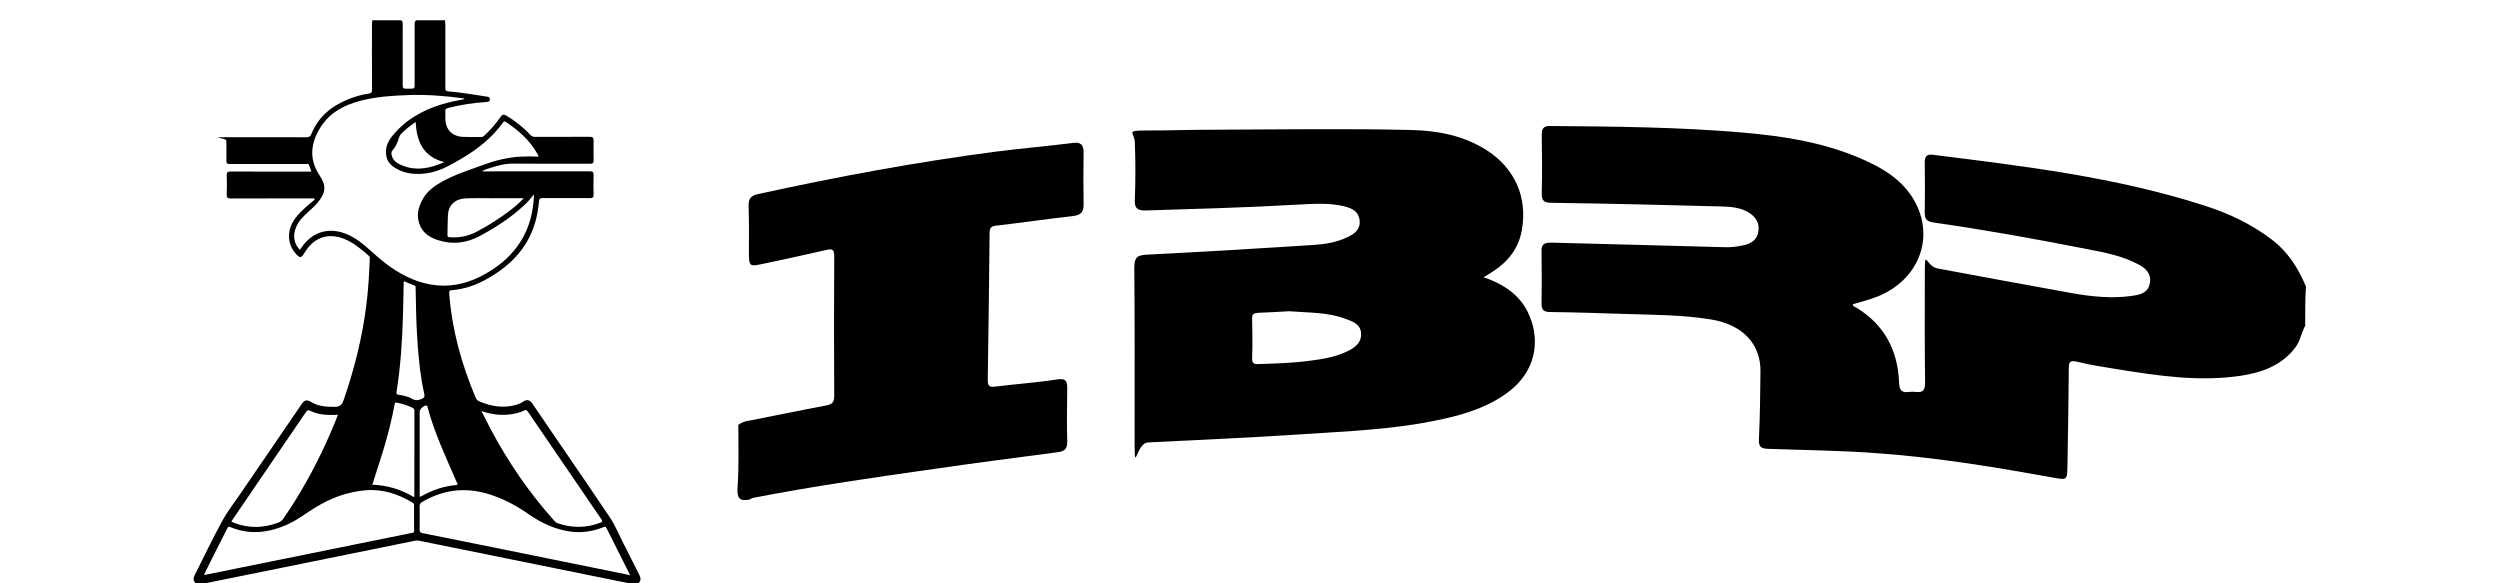
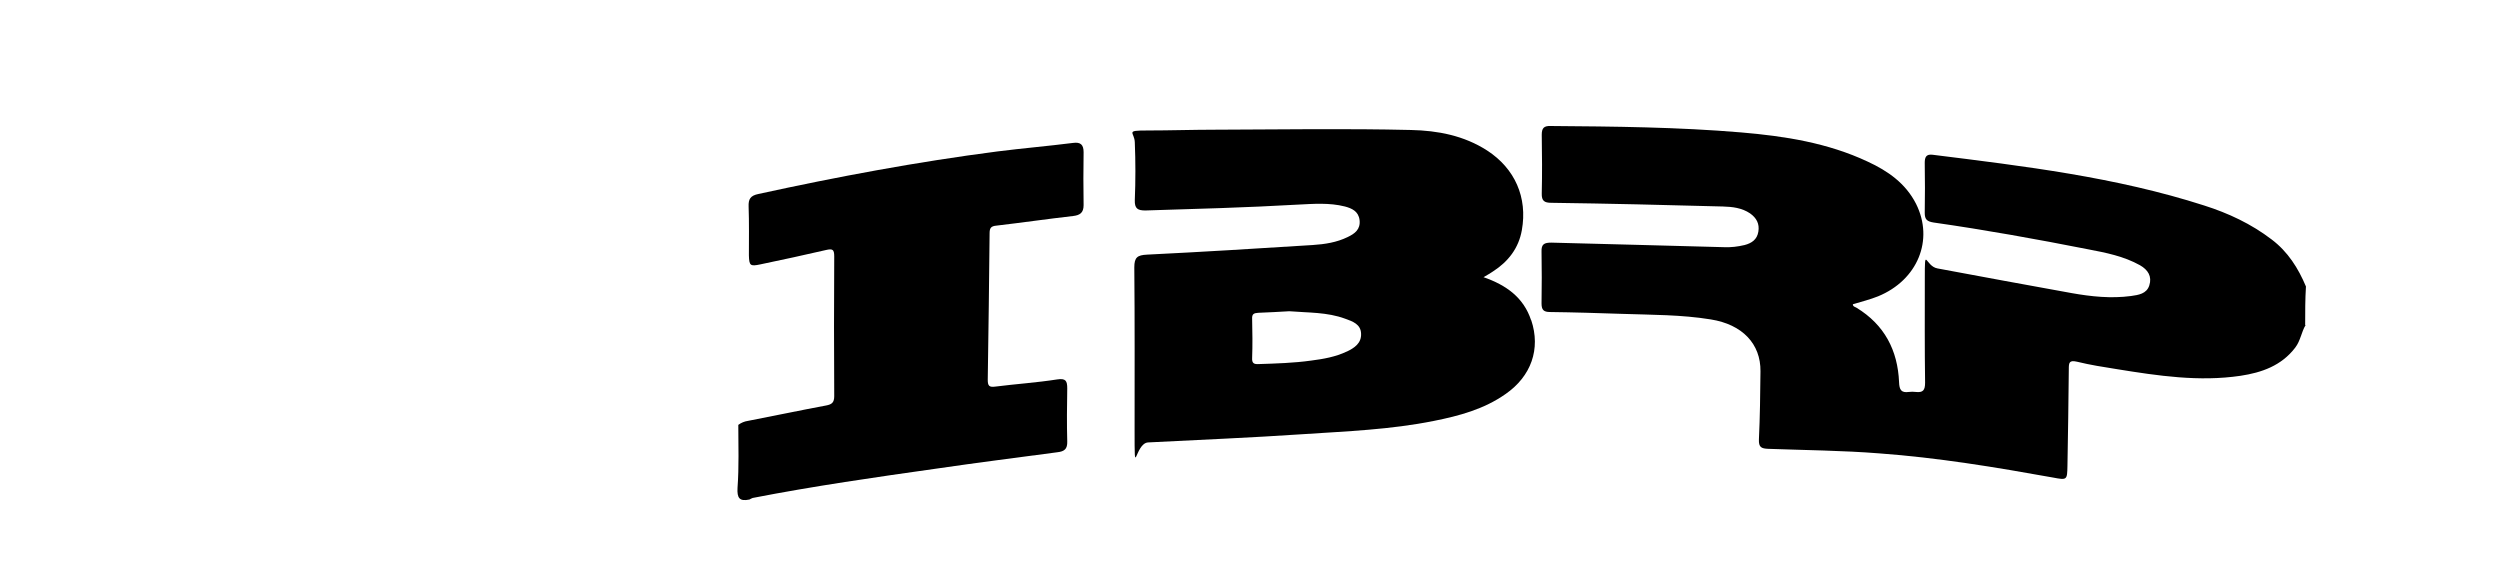
<svg xmlns="http://www.w3.org/2000/svg" id="uuid-014b348d-ca35-415d-99de-1a3198b8b006" data-name="Capa 1" viewBox="0 0 3515.8 820.5">
  <defs>
    <style>
      .uuid-bb4d70af-a1f2-4e1b-8d85-8cdf49ae7327 {
        fill: none;
      }
    </style>
  </defs>
  <g>
    <path d="M3242.4,457.1c-6,10.1-7.1,22-14.6,31.8-19.4,25.4-47.1,35.1-77,39.6-58.3,8.6-115.8,0-173.4-9.3-19.1-3-38.1-6-56.4-10.5-11.2-2.6-11.6,1.5-11.6,10.5-.4,45.2-1.1,90.4-1.9,136-.4,19.8-.4,20.2-20.2,16.4-81.1-14.6-162.2-28-244.4-34-51.9-4.1-104.2-4.5-156.2-6.4-9.7-.4-13.5-2.2-13.1-13.1,1.5-32.1,1.9-63.9,2.2-96,.4-38.5-25.4-65.8-69.9-72.9-41.1-6.7-82.9-6.4-124.4-7.8-34-1.1-67.6-2.2-101.6-2.6-9,0-12-3-12-12,.4-24.3,.4-48.6,0-72.9-.4-10.5,3.7-12.7,13.8-12.7,81.1,2.2,161.8,4.1,242.9,6.4,9.7,.4,19.1-.7,28.8-3,10.1-2.6,17.6-7.8,19.4-18.7,1.9-11.2-2.6-19.4-11.6-25.8-11.6-7.8-24.7-9.3-38.1-9.7-80.3-2.2-161-4.1-241.4-5.2-9.7,0-13.8-2.6-13.5-13.1,.7-27.6,.4-54.9,0-82.6,0-9.3,3-12.7,12.7-12.3,89.3,.7,178.6,1.5,267.5,9,61.3,5.2,121.8,14.6,178.2,41.1,28.4,13.1,53.4,30.6,68,59.4,25.4,50.8,2.2,107.2-53.4,130-11.2,4.5-23.2,7.5-35.5,11.2,0,3.4,3.4,3.7,5.2,4.9,39.2,23.9,57.9,59.8,59.8,104.6,.4,10.8,3,15.3,13.8,13.8,3-.4,6.4-.4,9.7,0,10.1,1.1,13.1-2.2,13.1-13.1-.7-48.6-.4-97.1-.4-145.7s.4-17.9,17.9-14.9c62.8,11.6,125.9,23.5,188.7,34.7,27.6,4.9,55.3,7.8,83.3,4.1,10.5-1.5,22-3,25.8-14.9,4.1-12.7-1.9-22-13.1-28.4-22.8-12.7-47.8-17.6-72.9-22.4-72.1-14.2-144.6-27.3-217.5-37.7-9.3-1.5-12.3-4.5-12.3-13.5,.4-23.2,.4-46.7,0-70.2,0-7.5,1.5-12.7,10.8-11.6,128.9,16.1,257.8,31.4,382.2,71.4,34,10.8,66.1,25.8,94.9,47.8,22.8,17.2,37.4,40.4,48.2,66.1-1.1,17.6-1.1,35.9-1.1,54.2Z" />
    <path d="M1038.3,597.5c4.1-3,8.6-4.9,13.5-5.6,37-7.1,73.6-14.9,110.2-21.7,7.8-1.5,11.2-4.1,11.2-13.1-.4-65.4-.4-131.1,0-196.5,0-9.7-2.2-11.2-11.6-9-30.6,7.1-61.7,13.8-92.3,20.2-14.2,3-15.7,1.9-16.1-12.7,0-22.8,.4-46-.4-68.7-.4-10.5,2.6-15.3,13.8-17.6,111.3-24.3,223.1-45.2,335.9-59.8,35.5-4.5,71-7.5,106.5-12,10.8-1.5,14.9,2.6,14.9,13.1-.4,24.7-.4,49.3,0,74.4,0,10.8-5.2,14.2-14.9,15.3-35.9,4.1-71.7,9.3-107.6,13.5-7.8,.7-9.7,3.4-9.7,10.8-.7,68.7-1.5,137.1-2.6,205.9,0,8.6,1.9,10.8,10.5,9.7,29.1-3.7,58.3-5.6,87.1-10.1,12.3-1.9,14.2,2.2,14.2,12.7-.4,24.7-.7,49.3,0,74.4,.4,10.8-4.1,14.2-13.8,15.3-56,7.5-112.5,14.6-168.5,22.8-87.1,12.3-173.7,24.7-260.1,41.5-1.5,.4-3,1.5-4.5,2.2-14.2,3-17.6-2.2-16.8-16.4,2.2-29.9,1.1-59.4,1.1-88.6Z" />
    <path d="M2153.2,450.3c-10.5-31.8-34.7-49.3-66.9-60.5,6-3.4,9.7-5.6,13.5-8.2,21.3-13.8,35.9-32.5,40.4-57.9,8.2-46-9.7-86.7-48.9-112.1-32.5-20.9-69.1-28-107.2-28.8-91.5-2.2-183.1-.7-274.6-.4-32.1,0-63.9,1.1-96,1.1s-17.9,2.2-17.6,16.8c1.1,26.9,1.1,54.2,0,81.1-.4,12,4.1,14.6,14.9,14.6,71.4-2.2,142.4-4.1,213.7-8.2,22.4-1.1,44.8-3,66.9,2.6,9.7,2.6,19.1,6.7,20.6,19.1,1.5,13.1-6.7,19.1-16.8,23.9-15.3,7.5-32.1,10.1-49.3,11.2-77.7,4.9-155.1,9.7-232.8,13.5-13.5,.7-17.9,3.7-17.9,17.9,.7,75.8,.4,152.1,.4,227.9s0,19.1,19.1,18.3c72.5-3.7,145.3-6.7,217.8-11.6,61.7-4.1,123.3-6.4,184.2-18.7,35.5-7.1,70.2-16.4,100.5-37.7,36.2-25,49.7-63.5,36.2-103.9Zm-259.3,44.1c-15.7,7.5-32.9,10.5-50.1,12.7-24.3,3.4-48.9,4.1-73.6,4.9-6.7,.4-9.7-1.1-9.3-8.6,.7-18.3,.4-36.6,0-54.9-.4-7.1,2.6-8.2,8.6-8.6,14.6-.4,29.1-1.5,43.7-2.2,26.5,2.2,53.1,1.1,78.5,10.5,10.5,3.7,22,7.8,22.4,20.9,.7,13.5-9.3,20.2-20.2,25.4Z" />
  </g>
  <g>
-     <path class="uuid-bb4d70af-a1f2-4e1b-8d85-8cdf49ae7327" d="M556.1,379.7c20.3,12.8,42,21.3,66.4,21.7,25.7,.5,48.4-8.4,69.7-22.3,38.1-24.8,57.6-59.8,58.9-106.1-4.6,6-9,11-13.9,15.5-18.8,17.4-40,31.2-62.5,43.2-18.2,9.6-37.3,12.3-57.2,6.1-10.7-3.4-20.7-8.7-25.9-19.3-6.6-13.9-3.7-27.4,3.9-40.1,6.3-10.6,16-17.6,26.6-23.4,18.2-10.1,38.1-16.2,57.5-23.4,16.8-6.2,34.2-10.5,52.2-11.6,8.4-.5,17-.4,25.4,0,0-.7,.1-1,.1-1.2-.5-1.1-1-2.2-1.6-3.2-10.7-19-26.6-32.8-44.4-44.6-2.1-1.3-2.8-.4-3.8,1.1-15.5,21.6-35.7,37.6-58.4,50.7-14,8.2-27.9,16.7-44.3,19.8-17.1,3.3-33.5,2.6-48.9-6.7-6-3.5-10.4-8.4-12.1-15.5-2.7-11.1,1-20.4,7.6-28.8,17.9-22.7,41.8-36.5,69.2-44.9,10.7-3.3,21.7-5.6,32.8-7.6-.6-1.2-1.5-1.1-2.2-1.2-25.4-3.4-50.7-5.2-76.4-4.5-22.8,.7-45.6,2.2-67.9,8.1-21.8,5.7-41.5,15.7-54.5,35-15,22.3-18.9,45.5-3,69.4,1.6,2.4,2.9,5.2,4.3,7.8,3.7,7.1,3.4,14-.1,21.1-3.7,7.2-9.1,12.9-14.9,18.3-6.7,6.3-13.9,12.2-19,20.1-8.4,13.3-7.7,27.9,2.2,37.8,.7-1,1.3-2,2.1-2.9,15-22.3,38.5-29.5,63.4-19.3,13.2,5.4,24.2,14.2,34.6,23.5,10.9,10,22,19.6,34.3,27.4Z" />
-     <path d="M898.8,807.7c-7.1-13.9-14-27.9-21.2-41.8-6.6-12.7-11.8-26.1-19.8-38.1-21.2-31.7-42.9-63.2-64.5-94.8-14.9-21.8-29.8-43.7-44.6-65.4-3.8-5.5-7.8-6.3-13.3-2.6-3,2.1-6.2,3.4-9.8,4.4-17.7,4.9-34.5,2.3-51.1-4.8-2.7-1.1-4.4-2.6-5.5-5.2-19.9-47-33.4-95.6-37.3-146.8-.2-3.3,.5-4.3,3.7-4.5,16.2-1.3,31.6-6.3,45.9-13.9,26.5-14.2,48.8-32.7,62.8-59.9,8.4-16.3,12.4-33.8,14-51.8,.4-3.3,1.5-4,4.6-4,22.3,.1,44.5,0,66.9,.1,3.8,0,5.4-1.1,5.2-5.1-.2-8.9-.4-17.9,0-27,.2-4.8-1.5-5.7-5.9-5.6-48.9,.1-97.8,.1-146.6,.1h-4.5c2.2-1.6,4.4-2.4,6.7-3.2,12.1-3.9,23.9-7.9,37-7.7,36,.4,72.1,.1,108.1,.2,4.3,0,5.4-1.3,5.2-5.4-.2-8.9-.2-17.9,0-27,.1-4-1.1-5.5-5.4-5.5-25.6,.1-51.1,0-76.7,.1-2.9,0-5-.9-7-2.9-9.8-10.6-21-19.4-33.3-26.8-3.7-2.2-6.1-2-8.5,1.7-6.6,9.4-14,18.2-22.6,26-1.2,1.1-2.3,2.2-4.1,2.2-8.8-.1-17.7,.2-26.5-.2-15.6-1-24.4-10.9-24.4-26.3s.2-6-.1-8.9c-.5-3.7,1.2-4.9,4.5-5.6,17.4-4.4,35.1-7.1,53.1-8.2,2.6-.1,5-.5,5.1-3.7,.2-3.3-2.3-3.7-4.8-4-17.7-2.6-35.4-5.9-53.2-7.2-4.3-.4-4.6-1.8-4.6-5.4,.1-29.3,.1-58.6,0-88,0-2.2-.2-4.4-.5-6.7h-40.4c-2.9,2-2.3,5-2.3,7.7-.1,26.7,0,53.4,0,80.1s0,3.3-.1,4.9c-.1,2.4-1.3,3.5-3.7,3.5h-3.5c-10,0-9.5,.9-9.5-9.4V36.2c0-2.7,.7-5.9-2.3-7.7h-40.4c-.1,2.1-.5,4.1-.5,6.2,0,30.5-.1,61,.1,91.5,0,3.5-.9,4.9-4.4,5.4-10.2,1.5-20.1,4.3-29.6,8.2-23.3,9.5-41.5,24.6-51.2,48.4-1.5,3.7-3.2,4.8-7,4.8-35.7-.1-71.5-.1-107.2-.1s-5.6,.6-5.5,4.9c.2,9.5,.1,19.2,0,28.7,0,3.2,1.2,4.1,4.3,4.1,10.9-.1,21.8,0,32.7,0h74.9c1.5,0,3.4-.9,4.3,1.3,1.1,3,2.2,6.1,3.4,9.4h-5.4c-36,0-72.1,.1-108.1-.1-4.1,0-5.7,.9-5.6,5.4,.4,8.9,.4,17.9,0,27-.1,4.5,1.5,5.5,5.6,5.5,37.6-.1,75-.1,112.6-.1h4.6c.4,.6,.7,1.2,1.1,1.7-2.8,2.2-5.6,4.4-8.3,6.7-8.3,7.7-17.1,15-22.7,25.1-8.8,15.9-6.5,33.9,6.3,46.4,3.9,3.8,5.6,3.5,8.7-1.1,1.3-2,2.6-4,3.9-6,12.8-18.4,31.7-24.3,52.6-16.2,13.8,5.4,24.8,14.8,35.7,24.3,1.5,1.3,1.2,2.9,1.1,4.5-.9,21.8-2.1,43.6-4.9,65.3-5.7,45.3-16.8,89.3-31.7,132.5-2.4,7.1-5.6,10.1-12.9,10-11-.1-21.8-.5-31.6-6.2-7.8-4.5-10.2-4.1-15.4,3.3-28.1,41-56.1,82.1-84.1,123.1-9,13.3-19.2,26.1-26.8,40.1-13.7,25-25.9,50.7-38.7,76.1-1.7,3.4-2.6,6.7-.1,10,2.4,3.4,6,3.4,9.8,2.7,35.4-7.2,70.8-14.3,106.1-21.5,62.6-12.7,125.2-25.5,187.7-38.1,3.9-.7,7.6-2.2,11.8-1.3,40.4,8.3,80.8,16.3,121,24.5,59.5,12.1,119.1,24.2,178.5,36.2,4,.9,7.8,1.2,10.6-2.6,2.7-3.7,1.2-7.2-.6-10.7Zm-169.4-227.4c2.4-.7,5-1.5,7.1-2.7,3-1.8,4.4-.9,6.2,1.8,34.3,50.4,68.6,100.6,103,150.8,1.8,2.7,1.7,3.7-1.5,4.9-19.9,7.6-39.9,7.7-60,.7-2.3-.7-3.8-2.3-5.2-4-35.3-39.5-64.9-82.8-89.7-129.7-4-7.7-7.8-15.4-12.2-24,18.1,6.2,35.1,7.1,52.3,2.2Zm-87,98c.6,1.5,2.7,3.5-1.3,3.9-17.7,1.5-34,7.3-49.3,16.1-.4,.2-.7,.1-1.6,.2v-119.7c0-3.5,6-8.8,9.5-8.5,1.3,.1,1.2,1.1,1.5,2,9.8,36.8,26.1,71.2,41.2,106Zm50.5-399.6h43.7c-6.2,6.8-12.6,12.2-19.2,17.2-14.8,11.2-30.3,21.2-46.7,29.8-12.1,6.3-24.8,9.1-38.4,7.9-2.1-.1-3.2-.6-3-3,.2-9.4,.1-18.8,.6-28.2,.9-14,10.1-22.8,25-23.4,12.7-.6,25.4-.2,38.1-.2Zm-205.7,50.4c-25-10.2-48.4-3-63.4,19.3-.6,1-1.3,2-2.1,2.9-9.9-9.9-10.6-24.5-2.2-37.8,5-7.9,12.2-13.8,19-20.1,5.9-5.4,11.2-11.1,14.9-18.3,3.5-7,3.8-14,.1-21.1-1.3-2.7-2.7-5.4-4.3-7.8-15.7-23.9-11.8-47.1,3-69.4,13.1-19.4,32.6-29.3,54.5-35,22.2-5.9,45-7.3,67.9-8.1,25.6-.9,51,1.1,76.4,4.5,.7,.1,1.5,0,2.2,1.2-11.1,2-22.1,4.3-32.8,7.6-27.3,8.4-51.1,22.2-69.2,44.9-6.6,8.4-10.2,17.7-7.6,28.8,1.7,7.1,6.1,11.8,12.1,15.5,15.4,9.3,31.8,9.9,48.9,6.7,16.3-3.2,30.3-11.6,44.3-19.8,22.7-13.2,42.9-29.2,58.4-50.7,1-1.5,1.7-2.6,3.8-1.1,17.8,11.8,33.7,25.7,44.4,44.6,.6,1,1.1,2.1,1.6,3.2,.1,.2,0,.6-.1,1.2-8.4-.4-16.8-.5-25.4,0-18.1,1.1-35.4,5.4-52.2,11.6-19.4,7.2-39.3,13.3-57.5,23.4-10.6,5.9-20.3,12.8-26.6,23.4-7.6,12.7-10.6,26.2-3.9,40.1,5.1,10.6,15,16,25.9,19.3,19.9,6.2,39,3.5,57.2-6.1,22.4-12,43.7-25.7,62.5-43.2,4.9-4.5,9.3-9.5,13.9-15.5-1.2,46.2-20.9,81.4-58.9,106.1-21.2,13.8-43.9,22.7-69.7,22.3-24.3-.5-46-8.9-66.4-21.7-12.4-7.8-23.4-17.4-34.4-27.2-10.4-9.6-21.3-18.4-34.5-23.8Zm137.6-101.1c-20.5,9.1-40.3,12.9-60.6,4.1-6.5-2.8-12-6.8-13.5-14.4-.5-2.3-.4-4.1,1.3-6.2,4.4-5,7.2-11,8.9-17.3,.9-2.9,2.2-5.1,4.3-7.1,5.9-5.5,12-10.7,19.3-15.6,1.5,27.3,10.4,48.9,40.4,56.5Zm-66.7,338.3c7.7,1.5,15,3.7,22.1,7.2,1.8,.9,2.6,2,2.6,4.1-.1,39.9,0,79.8-.1,119.8,0,.4-.1,.9-.4,1.8-18.3-11-37.7-16.8-58.7-17.6,4.8-15,9.5-29.8,14.2-44.5,7-22.4,12.8-45,17.1-68.1,.4-2.2,.7-3.3,3.3-2.8Zm-200.6,119.8c24.3-35.5,48.6-71,72.7-106.5,1.7-2.6,2.9-3.4,6.2-1.8,10.7,5.2,22.3,6.1,34,5.7,1.1,0,2.1-.1,3.2-.2,.4,0,.9,.1,1.6,.1-5,13.2-10.6,26.1-16.3,38.8-17.3,37.6-37.2,73.7-60.8,107.7-1.7,2.4-3.8,3.9-6.6,5-20.5,7.7-41,8.4-61.6,.6-1.5-.6-3.2-1-4.5-2.3,10.6-15.6,21.3-31.4,32.1-47.1Zm221.5,63.4c-23.8,4.9-47.7,9.6-71.5,14.5-55.4,11.2-110.8,22.4-166.3,33.7-17.2,3.5-34.5,7-51.7,10.5-.7,.1-1.5,.1-2.7,.2,3.3-6.7,6.5-12.9,9.5-19.2,7.7-15.2,15.5-30.6,23.2-45.9,.9-1.8,1.2-3.3,4-2.2,28.3,11.8,55.6,8.2,82.7-4.5,13.3-6.2,24.9-15.4,37.3-22.9,21.6-13.4,45-22,70.4-24.2,24.2-2.1,46.2,5.2,66.7,17.6,1.3,.9,1.7,1.8,1.7,3.3,0,12-.1,23.9,.1,35.9,.1,2.9-1.7,2.8-3.5,3.2Zm.5-188.8c-5.9-3.3-12.6-4.6-19.3-5.6-2.2-.2-2.9-1-2.6-3.4,5.7-35.9,8.1-72,9.1-108.3,.5-14.8,.6-29.5,1-44.3,0-1.1-.4-2.3,.6-3.5,4.8,2,9.5,4,14.4,5.9,2.3,.9,1.7,2.4,1.8,4,.4,20.7,.7,41.5,1.8,62.2,1.6,29.2,4.1,58.3,10.5,87,.7,3.5-.4,4.6-3.3,6.1-5,2.3-9.1,2.8-14.2,0Zm255.8,237.8c-61-12.3-122-24.6-183-37.1-19.4-3.9-38.9-7.9-58.3-11.7-3.2-.6-3.9-2-3.9-5,.2-10.9,.2-21.8,0-32.7,0-3,1.1-4.5,3.5-6,31.4-18.5,64.2-21.5,98.6-9.5,18.5,6.3,35.4,15.5,51.4,26.7,17.6,12.3,36.6,21.2,58.1,24.3,16.2,2.3,31.8-.1,47-6.1,1.7-.6,2.8-1.6,4.1,1,10.9,21.8,22,43.7,33.4,66.5-17.6-3.5-34.2-7-50.9-10.4Z" />
+     <path class="uuid-bb4d70af-a1f2-4e1b-8d85-8cdf49ae7327" d="M556.1,379.7Z" />
  </g>
</svg>